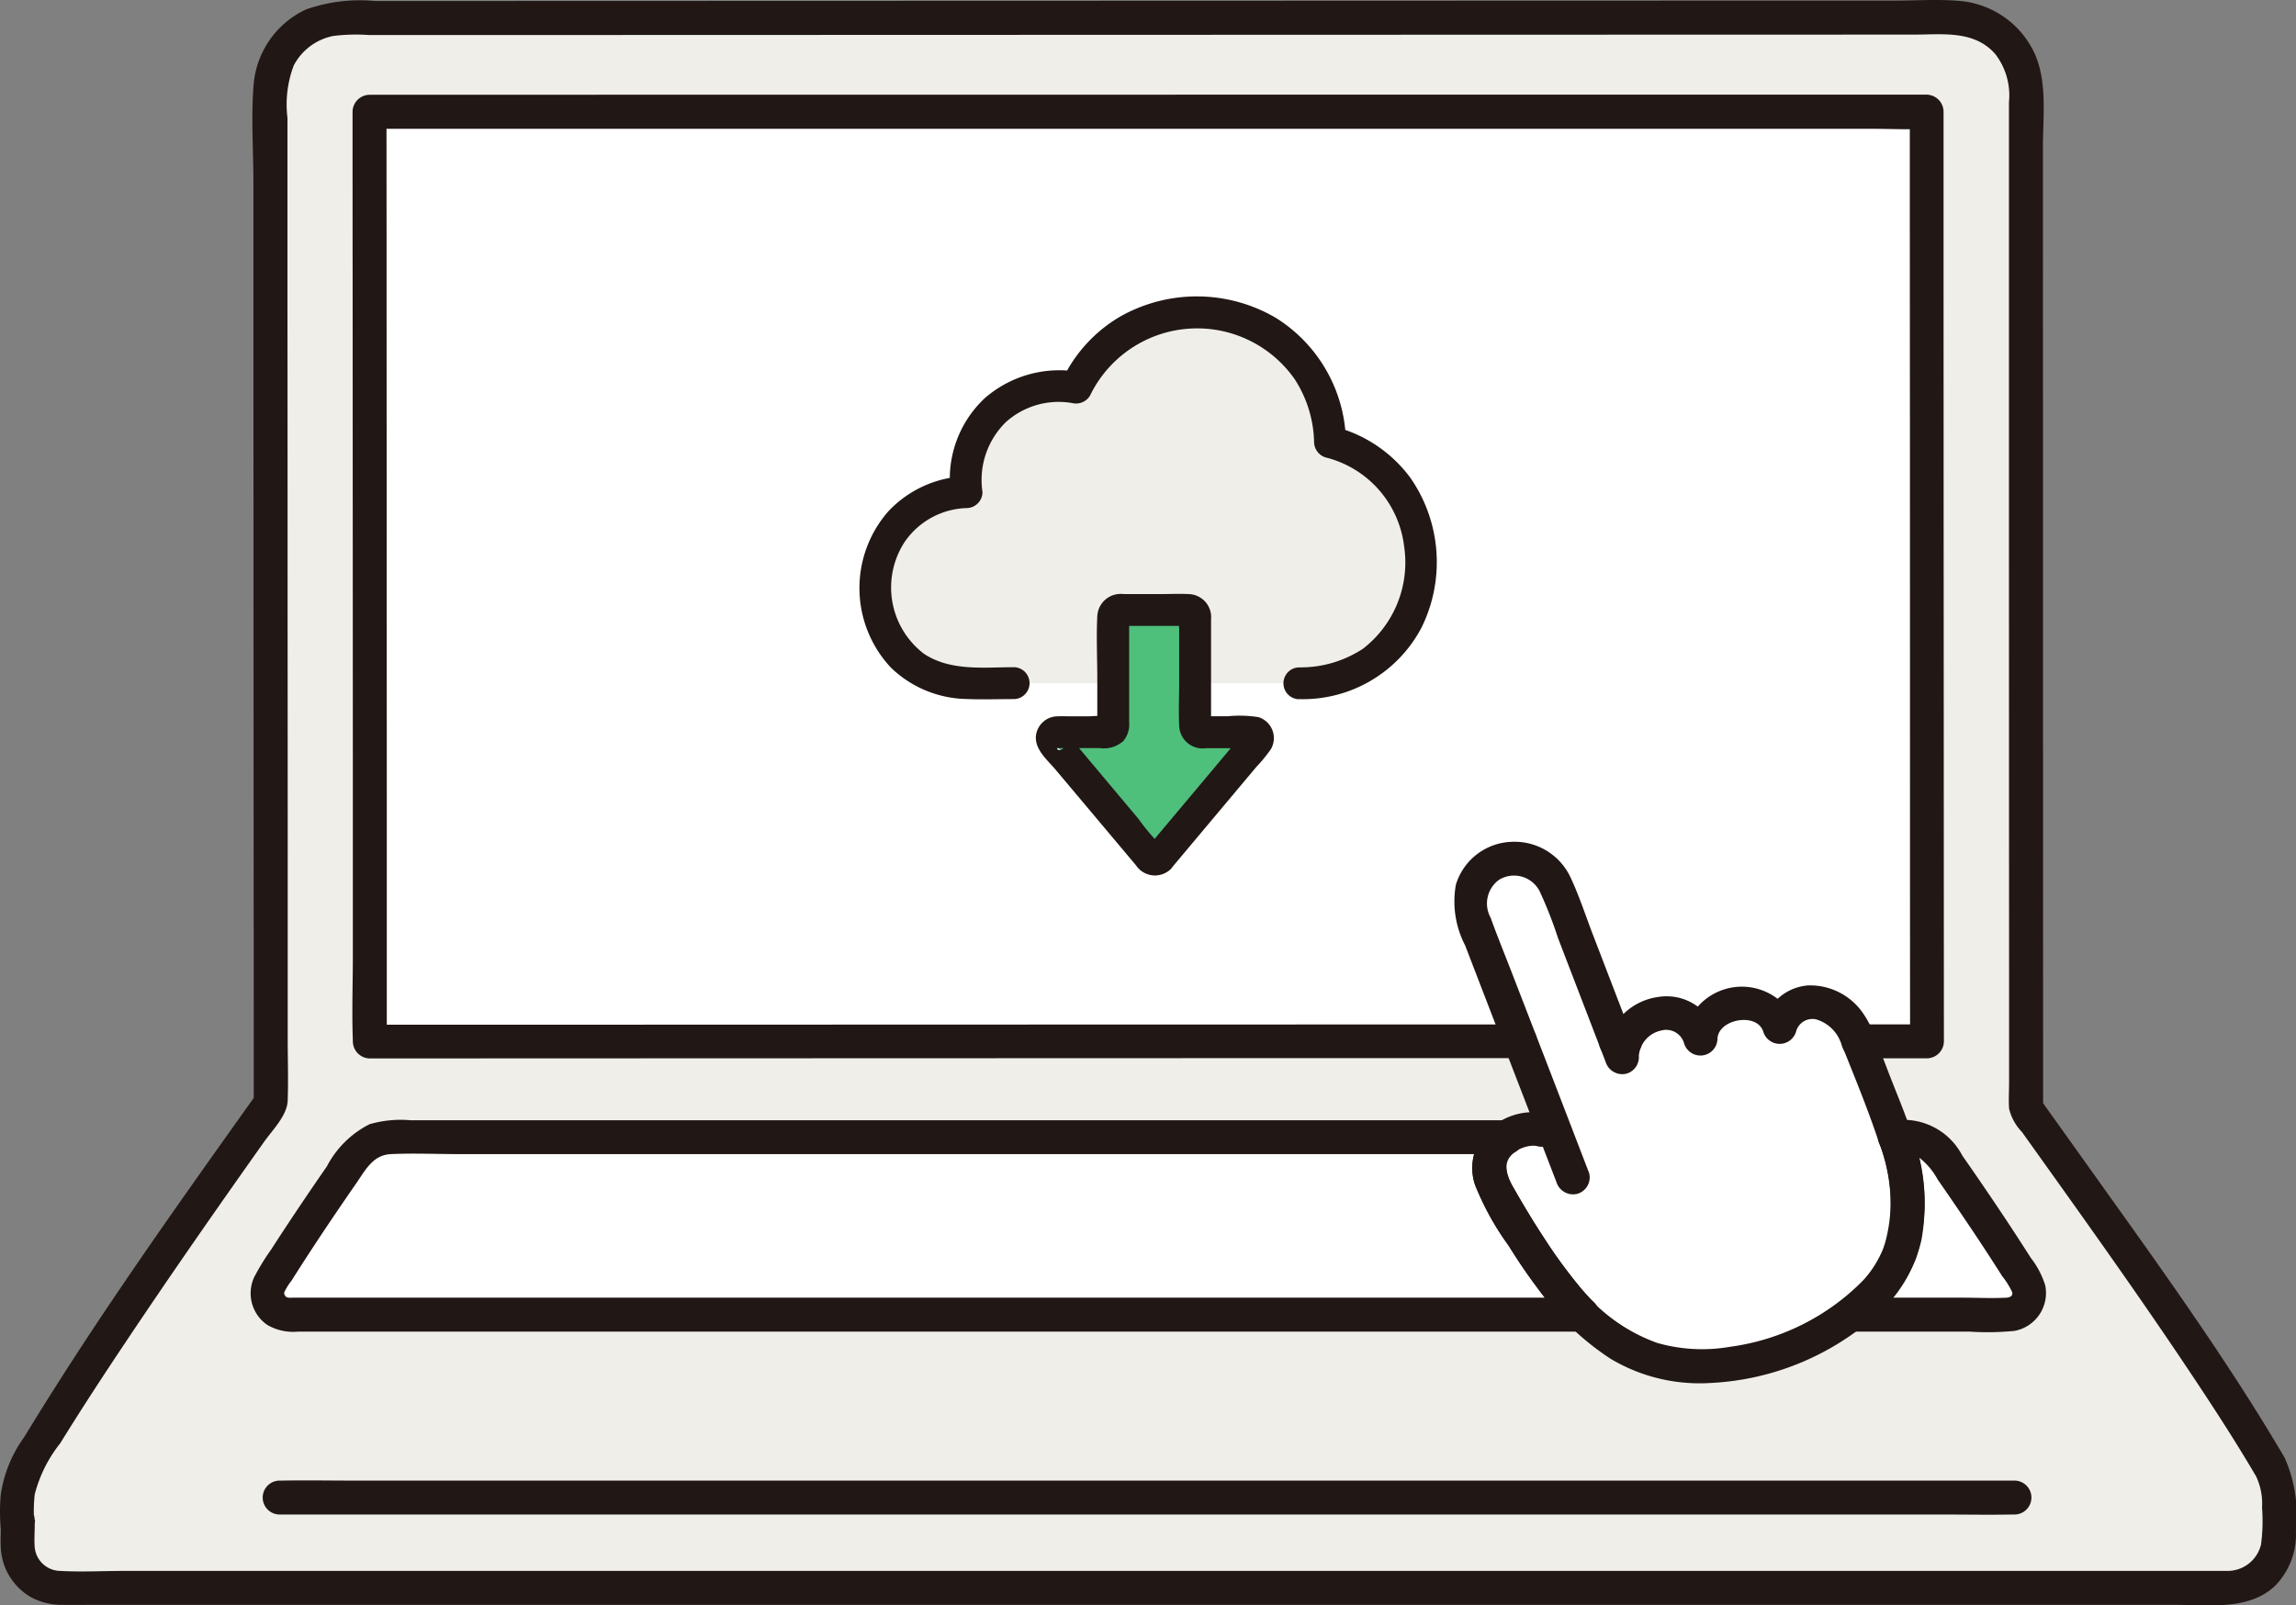
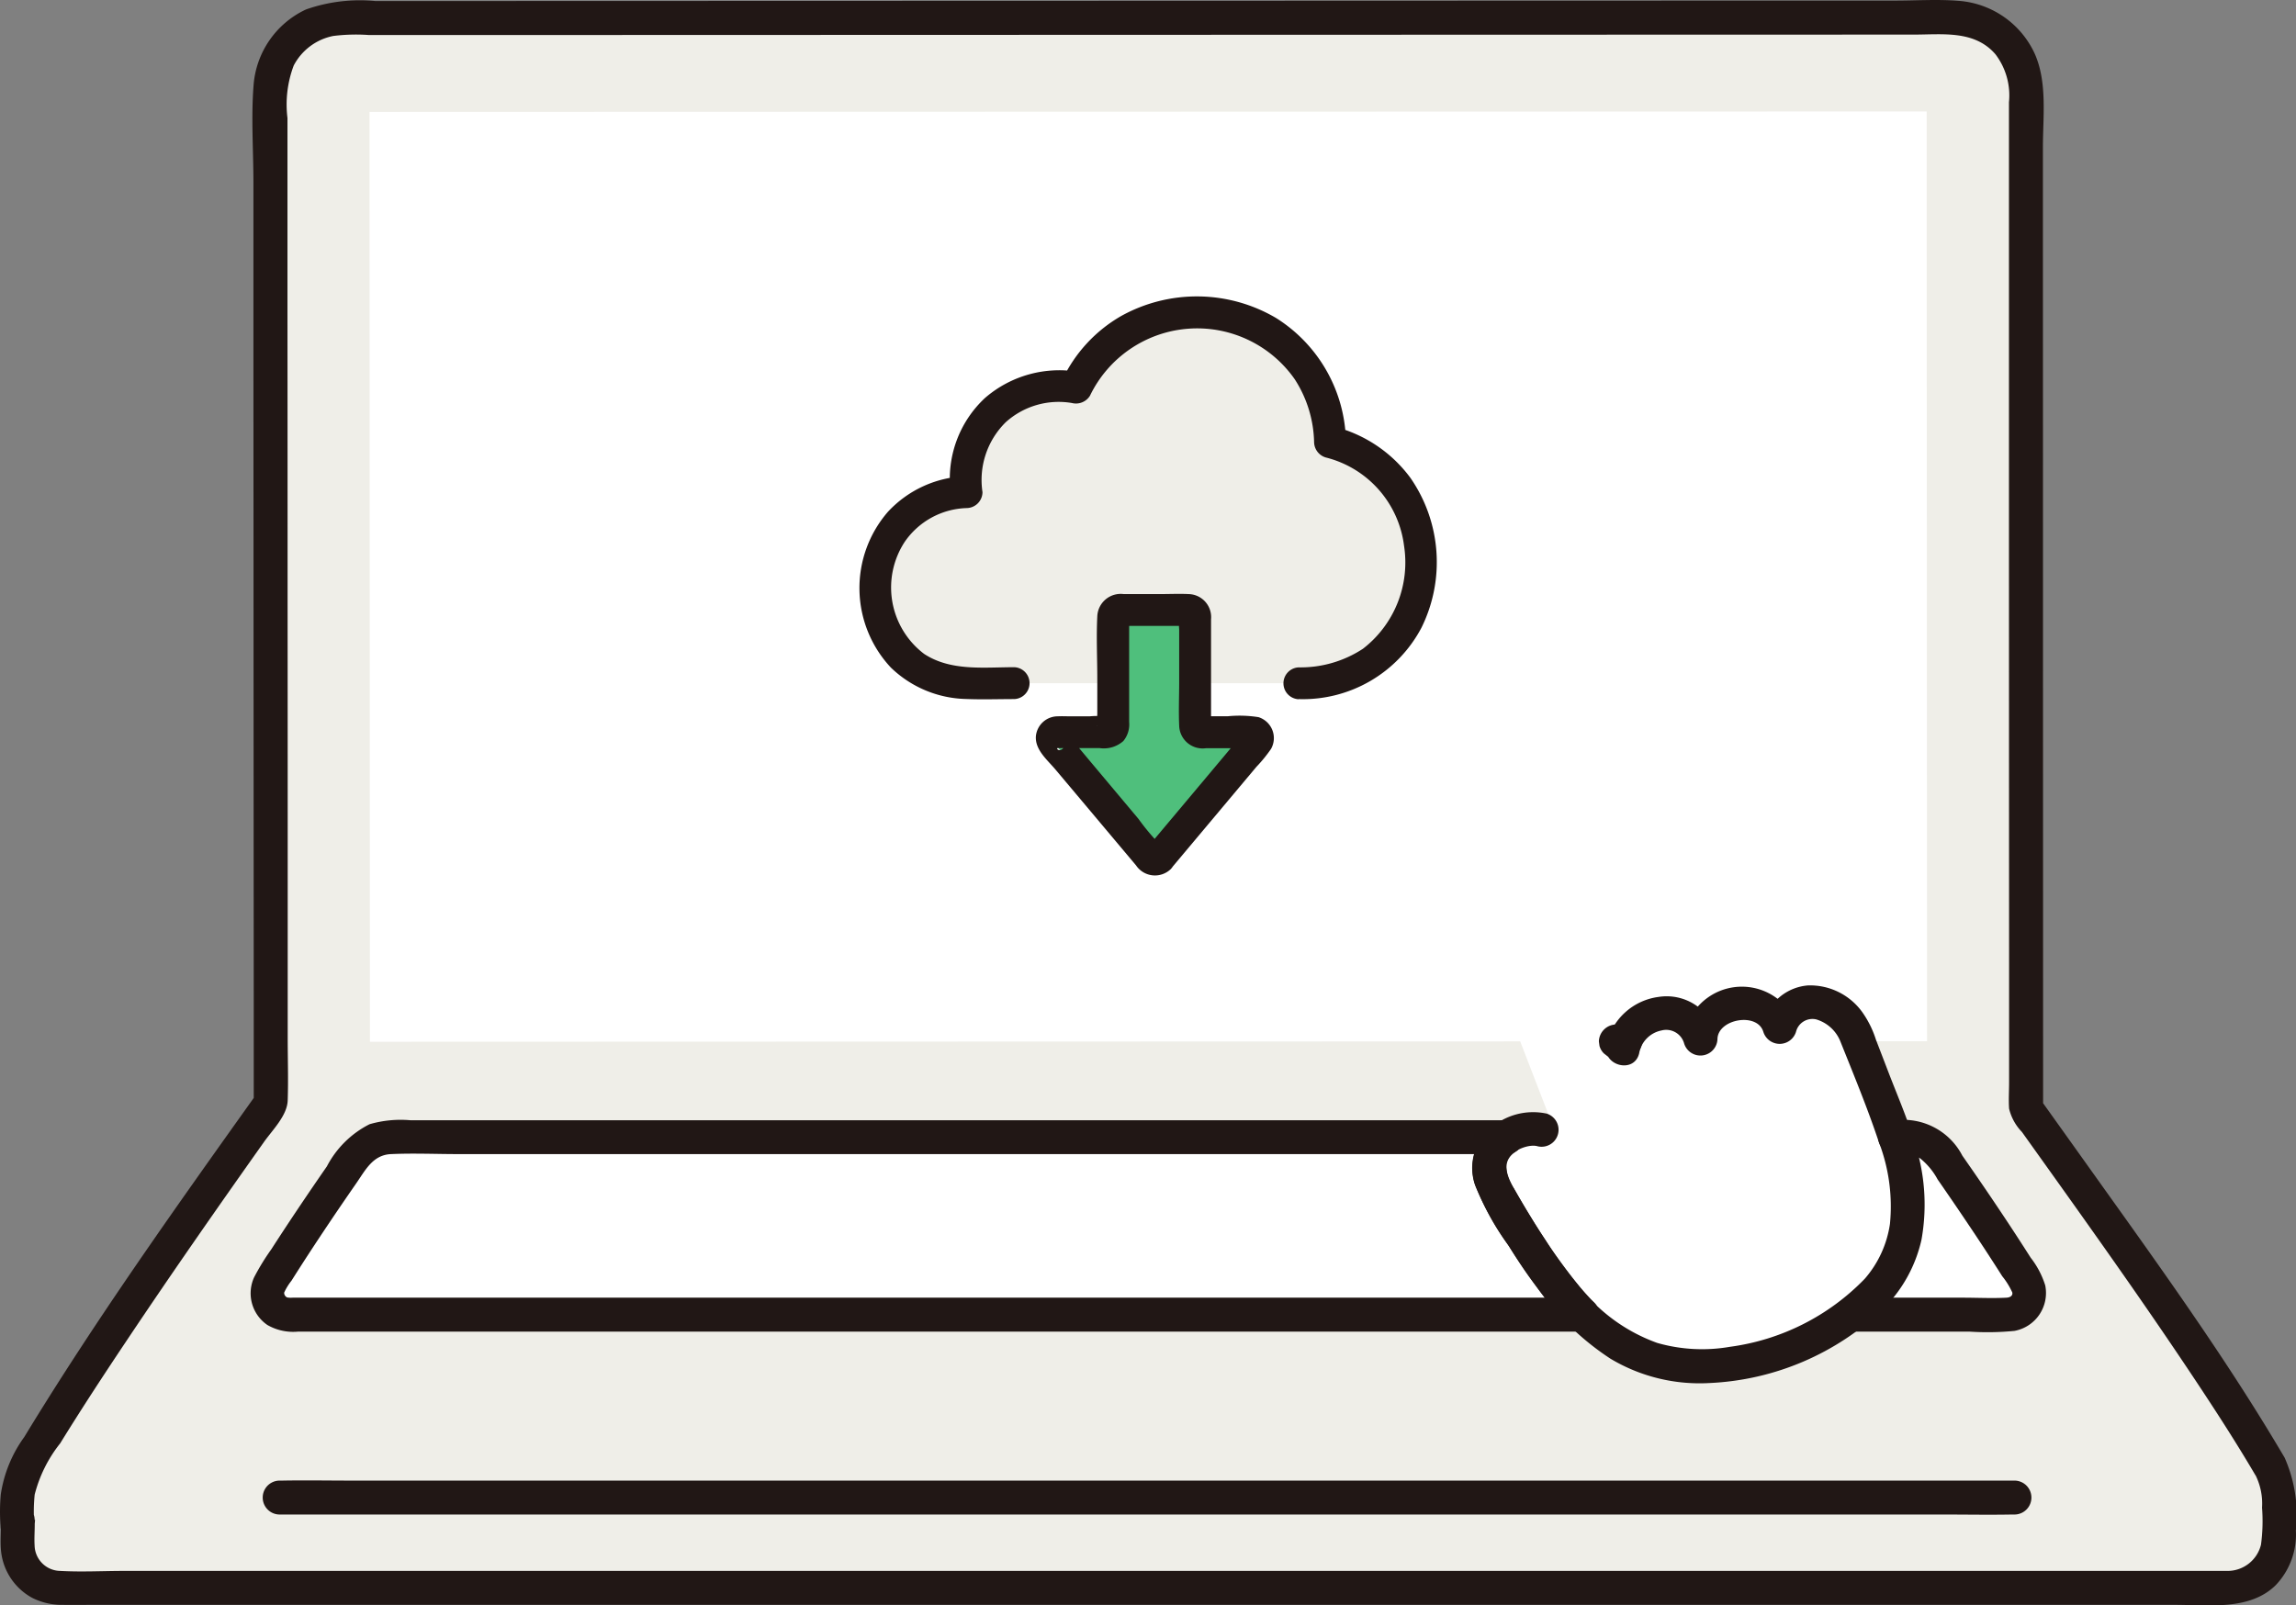
<svg xmlns="http://www.w3.org/2000/svg" width="135.819" height="94.99" viewBox="0 0 135.819 94.99">
  <rect x="0" y="0" width="135.819" height="94.99" fill="#808080" stroke="none" />
  <defs>
    <clipPath id="clip-path">
      <rect id="長方形_2299" data-name="長方形 2299" width="135.819" height="94.99" fill="none" />
    </clipPath>
  </defs>
  <g id="グループ_2065" data-name="グループ 2065" transform="translate(-607.091 -594.435)">
    <g id="グループ_2018" data-name="グループ 2018" transform="translate(607.091 594.435)">
      <g id="グループ_2016" data-name="グループ 2016" clip-path="url(#clip-path)">
        <path id="パス_11491" data-name="パス 11491" d="M17.446,52.835c-.006-14.5-.013-33.716-.018-45.983a4.342,4.342,0,0,1,4.34-4.345h0l95.157-.032a4.345,4.345,0,0,1,4.348,4.342v.006c0,16.456.007,43.185.013,60.213,3.438,4.831,10.812,15,14.419,21.155a3.982,3.982,0,0,1,.544,2.018c0,.627-.013,1.389-.013,2.174a3.017,3.017,0,0,1-3.017,3.013H5a2.515,2.515,0,0,1-2.516-2.514h0c0-3.88-.015,1.139-.015-2.668a4.008,4.008,0,0,1,.546-2.026c3.645-6.225,11.05-16.711,14.439-21.469,0-3.511,0-8.353-.005-13.882" transform="translate(-1.436 -1.44)" fill="#efeee8" />
        <path id="パス_11492" data-name="パス 11492" d="M272.27,169.5c-1.563-2.516-3.322-5.1-4.957-7.434a2.627,2.627,0,0,0-2.156-1.126h-.625c.322.968.585,2.09.585,2.09.91,5.145-1.809,7.259-3.171,8.409H271.2a1.266,1.266,0,0,0,1.073-1.94" transform="translate(-152.429 -93.653)" fill="#fff" />
        <path id="パス_11493" data-name="パス 11493" d="M114.677,170.409a41.816,41.816,0,0,1-4.071-6.11,2.379,2.379,0,0,1-.055-2.831,2.7,2.7,0,0,1,.6-.529H45.146A2.622,2.622,0,0,0,43,162.058c-1.639,2.341-3.4,4.931-4.969,7.454a1.265,1.265,0,0,0,1.079,1.927h76.5c-.312-.316-.623-.655-.934-1.03" transform="translate(-22.019 -93.652)" fill="#fff" />
        <path id="パス_11494" data-name="パス 11494" d="M52.28,15.8c.006,14.968.024,55.016.024,55.016,15.558-.006,77.012-.027,92.112-.031-.007-16.185-.018-41.422-.023-55.014L52.28,15.8" transform="translate(-30.422 -9.177)" fill="#fff" />
        <path id="パス_11495" data-name="パス 11495" d="M217.056,150.345a12.213,12.213,0,0,1-3.318-2.888,41.821,41.821,0,0,1-4.071-6.11,2.379,2.379,0,0,1-.055-2.831,2.84,2.84,0,0,1,2.662-.964l.854.259c-1.306-3.384-3.458-8.953-4.818-12.49a2.651,2.651,0,1,1,4.815-2.216c.033.077.063.157.089.237L217,133.179l.086-.421a2.608,2.608,0,0,1,2.407-2.1,2.012,2.012,0,0,1,2.185,1.519,2.2,2.2,0,0,1,1.982-2.066,2.31,2.31,0,0,1,2.7,1.374c.152-.873.766-1.2,1.561-1.446,1.045-.318,2.534.805,2.907,1.775.743,1.933,1.338,3.489,2.178,5.67a25,25,0,0,1,.764,2.59c.934,5.276-1.954,7.368-3.277,8.5a16.707,16.707,0,0,1-6.522,2.738,9.8,9.8,0,0,1-6.913-.967" transform="translate(-121.079 -70.699)" fill="#fff" />
        <path id="パス_11496" data-name="パス 11496" d="M109.766,158.531H44.914a6.6,6.6,0,0,0-2.418.235,5.79,5.79,0,0,0-2.523,2.492q-1.138,1.642-2.243,3.306-.529.8-1.045,1.6a13.867,13.867,0,0,0-1.022,1.669,2.271,2.271,0,0,0,.794,2.815,3.066,3.066,0,0,0,1.823.388h75.947a1,1,0,0,0,0-2.007H37.938a1.245,1.245,0,0,1-.318-.015.3.3,0,0,1-.175-.286,3.413,3.413,0,0,1,.434-.705q.24-.381.483-.76.571-.891,1.157-1.774,1.076-1.623,2.187-3.222c.55-.794.986-1.684,2.057-1.733,1.331-.061,2.679,0,4.011,0h61.995a1,1,0,0,0,0-2.007Z" transform="translate(-20.635 -92.248)" fill="#211715" />
        <path id="パス_11497" data-name="パス 11497" d="M263.186,160.506a2.606,2.606,0,0,1,1.468.239A4.085,4.085,0,0,1,265.7,162q1.133,1.631,2.235,3.285.529.795,1.048,1.6.271.418.539.842a4.444,4.444,0,0,1,.593.957c.042.157-.077.3-.343.313-.853.046-1.721,0-2.575,0h-6.6a1,1,0,0,0,0,2.007h6.976a16.29,16.29,0,0,0,2.676-.042,2.281,2.281,0,0,0,1.823-2.662l-.005-.026a5.146,5.146,0,0,0-.862-1.643q-.62-.974-1.254-1.937-1.366-2.07-2.788-4.1a3.924,3.924,0,0,0-3.975-2.09,1,1,0,0,0,0,2.007Z" transform="translate(-151.081 -92.216)" fill="#211715" />
        <path id="パス_11498" data-name="パス 11498" d="M140.843,209.518H42.4c-1.335,0-2.672-.025-4.007,0h-.171a1,1,0,0,0,0,2.007h98.442c1.335,0,2.672.025,4.007,0h.171a1,1,0,0,0,0-2.007" transform="translate(-21.678 -121.914)" fill="#211715" />
        <path id="パス_11499" data-name="パス 11499" d="M135.143,86.243c-3.519-5.99-7.633-11.644-11.665-17.3q-1.377-1.93-2.756-3.86l.137.506L120.853,40.7q0-13.116-.005-26.232V8.715c0-1.825.273-3.868-.5-5.572a5.394,5.394,0,0,0-4.49-3.094c-1.235-.1-2.509-.014-3.747-.014L93.6.039,71.4.047,48.915.054,29.6.06l-7.406,0a9.613,9.613,0,0,0-4.094.5A5.393,5.393,0,0,0,15,5.045C14.85,6.938,14.99,8.9,14.991,10.8q0,3.151,0,6.3,0,6.938.005,13.876Q15,45.091,15.01,59.206q0,3.035,0,6.07l.137-.506C10.423,71.4,5.668,78.061,1.436,85.024A7.716,7.716,0,0,0,.047,88.419,11.263,11.263,0,0,0,.033,90.3a1,1,0,0,0,2.007,0c.017-.167.075-.7-.029-.161L.04,89.869c.036.582-.03,1.171.009,1.751a3.568,3.568,0,0,0,1.835,2.91,3.861,3.861,0,0,0,1.821.425c.578.005,1.157,0,1.735,0H128.656c1.989,0,4.438.355,5.975-1.176a4.347,4.347,0,0,0,1.181-3.228,8.363,8.363,0,0,0-.669-4.31c-.619-1.134-2.353-.122-1.733,1.013a3.77,3.77,0,0,1,.4,1.95,10.412,10.412,0,0,1-.061,2.186,2.036,2.036,0,0,1-1.965,1.558h-.251c-.635,0-1.27,0-1.905,0H7.357c-1.258,0-2.539.071-3.795,0A1.541,1.541,0,0,1,2.047,91.44c-.032-.522.029-1.049,0-1.572C1.979,88.8.3,88.428.073,89.6c-.046.236-.019.46-.042.694H2.038a9.883,9.883,0,0,1,.013-1.861A8.057,8.057,0,0,1,3.56,85.4c1.269-2.056,2.592-4.077,3.936-6.085,2.644-3.957,5.367-7.86,8.118-11.744.506-.715,1.375-1.563,1.405-2.462.042-1.238,0-2.485,0-3.724q0-4.594,0-9.188,0-8.332-.007-16.664,0-8.629-.007-17.258,0-3.882,0-7.764V6.98a6.518,6.518,0,0,1,.371-3.105,3.38,3.38,0,0,1,2.341-1.748A10.9,10.9,0,0,1,21.79,2.07h4.265l10.476,0,26.142-.008,27.7-.009,22.837-.006c1.7,0,3.591-.273,4.829,1.163a4.016,4.016,0,0,1,.8,2.843V24.524q0,16.216.008,32.432v7.082c0,.515-.036,1.045,0,1.558a2.981,2.981,0,0,0,.759,1.38l1.732,2.425c2.913,4.081,5.815,8.173,8.587,12.352,1.2,1.809,2.379,3.635,3.479,5.507a1.008,1.008,0,0,0,1.738-1.018" transform="translate(0 0)" fill="#211715" />
-         <path id="パス_11500" data-name="パス 11500" d="M261.267,170.808a10.018,10.018,0,0,0,3.1-4.017,11.1,11.1,0,0,0-.257-7.458c-.4-1.222-2.338-.7-1.935.533a9.26,9.26,0,0,1,.257,6.391,6.333,6.333,0,0,1-1.171,1.824,15,15,0,0,1-1.415,1.307,1.013,1.013,0,0,0,0,1.419,1.025,1.025,0,0,0,1.419,0Z" transform="translate(-151.04 -92.313)" fill="#211715" />
        <path id="パス_11501" data-name="パス 11501" d="M209.855,158.625a3.152,3.152,0,0,0-1.391,3.6,15.465,15.465,0,0,0,2.033,3.715,27.931,27.931,0,0,0,3.616,4.758,1,1,0,0,0,1.419-1.419,21.9,21.9,0,0,1-2.863-3.676q-.912-1.376-1.731-2.812c-.454-.791-1.033-1.781-.069-2.434C211.931,159.637,210.928,157.9,209.855,158.625Z" transform="translate(-121.23 -92.204)" fill="#211715" />
        <path id="パス_11502" data-name="パス 11502" d="M227.22,146.982q.278-.006.556,0a1.03,1.03,0,0,0,1-1l-.036-.267a1,1,0,0,0-.258-.443l-.2-.157a1,1,0,0,0-.507-.137c-.185,0-.371,0-.556,0a1.032,1.032,0,0,0-1,1l.036.267a1,1,0,0,0,.258.443l.2.157A1,1,0,0,0,227.22,146.982Z" transform="translate(-131.638 -84.361)" fill="#211715" />
-         <path id="パス_11503" data-name="パス 11503" d="M118.944,68.393,88.323,68.4l-27.449.009-9.978,0,1,1V65.341q0-5.181,0-10.361l-.006-13.656-.006-14.154q0-5.815-.006-11.63V14.4l-1,1h5.7l8.613,0,10.723,0,12.035,0,12.543,0,12.255,0,11.163,0,9.273,0,6.582,0c1.024,0,2.067.057,3.091,0,.044,0,.089,0,.133,0l-1-1q0,10.03.008,20.058L142,57.591q0,5.9.006,11.8l1-1h-4.06a1,1,0,0,0,0,2.007h4.06a1.017,1.017,0,0,0,1-1q-.006-10.956-.011-21.912-.006-11.321-.01-22.642l0-10.465a1.018,1.018,0,0,0-1-1h-7.91l-8.687,0-10.774,0-12.061,0L91,13.382l-12.234,0-11.121,0-9.2.005H50.87a1.018,1.018,0,0,0-1,1q0,5.561.006,11.122l.006,14.006.006,13.868q0,5.47,0,10.939c0,1.666-.064,3.348,0,5.013v.07a1.018,1.018,0,0,0,1,1l21.067-.008,30.144-.01,16.835,0a1,1,0,0,0,0-2.007Z" transform="translate(-29.015 -7.779)" fill="#211715" />
-         <path id="パス_11504" data-name="パス 11504" d="M213.694,138.714q-2.283-5.951-4.589-11.9c-.411-1.066-.85-2.126-1.232-3.2a1.733,1.733,0,0,1,.483-2.234,1.7,1.7,0,0,1,2.337.531,1.776,1.776,0,0,1,.092.166,24.809,24.809,0,0,1,1.078,2.755l2.81,7.309a1.032,1.032,0,0,0,1.234.7,1.011,1.011,0,0,0,.7-1.234L213.9,124.56c-.422-1.1-.79-2.239-1.287-3.3a3.655,3.655,0,0,0-3.475-2.137,3.578,3.578,0,0,0-3.321,2.533,5.634,5.634,0,0,0,.544,3.59q1.485,3.858,2.975,7.714,1.215,3.146,2.427,6.292a1.032,1.032,0,0,0,1.234.7,1.01,1.01,0,0,0,.7-1.234Z" transform="translate(-119.694 -69.315)" fill="#211715" />
        <path id="パス_11505" data-name="パス 11505" d="M212.678,147.014a3.814,3.814,0,0,0-3.3.878,3.086,3.086,0,0,0-.882,3.423,17.356,17.356,0,0,0,1.89,3.41c.536.846,1.1,1.677,1.693,2.482a15.827,15.827,0,0,0,4.4,4.313,10.256,10.256,0,0,0,5.843,1.442,15.908,15.908,0,0,0,10.318-4.414,8.32,8.32,0,0,0,2.239-4.062,11.787,11.787,0,0,0-.48-5.989c-.415-1.338-.979-2.634-1.48-3.942q-.367-.958-.737-1.917a5.864,5.864,0,0,0-.822-1.646,3.8,3.8,0,0,0-3.2-1.556,2.973,2.973,0,0,0-2.636,2.213h1.935a3.47,3.47,0,0,0-6.655.961l1.971-.267a3.079,3.079,0,0,0-3.449-2.227,3.648,3.648,0,0,0-3.081,2.8c-.3,1.254,1.637,1.792,1.935.533a1.666,1.666,0,0,1,1.314-1.347,1.1,1.1,0,0,1,1.346.77,1.008,1.008,0,0,0,1.971-.267c.031-1.187,2.353-1.6,2.712-.427a1.012,1.012,0,0,0,1.935,0,1,1,0,0,1,1.2-.731,2.223,2.223,0,0,1,1.426,1.308c.781,1.954,1.6,3.928,2.264,5.923a10.6,10.6,0,0,1,.666,4.869,6.332,6.332,0,0,1-1.489,3.244,13.6,13.6,0,0,1-7.977,4.027,9.636,9.636,0,0,1-4.3-.23,10.207,10.207,0,0,1-4.665-3.416,37.061,37.061,0,0,1-2.833-4.061q-.505-.823-.981-1.664a2.36,2.36,0,0,1-.46-1.452c.138-.762,1.3-1.186,1.832-1.05a1,1,0,0,0,.533-1.935Z" transform="translate(-121.215 -81.13)" fill="#211715" />
      </g>
    </g>
    <g id="_18200" data-name="18200" transform="translate(404.212 585.88)">
      <path id="パス_11513" data-name="パス 11513" d="M262.614,34.924a5.543,5.543,0,0,0-1.162,3.424,6.739,6.739,0,0,0,.051.786,5.522,5.522,0,0,0-5.4,5.6,5.437,5.437,0,0,0,5.638,5.708h19.4c4.369,0,7.223-3.01,7.223-7.313A7.055,7.055,0,0,0,283,36.172a7.908,7.908,0,0,0-15.015-3.22,5.983,5.983,0,0,0-1.017-.091,5.43,5.43,0,0,0-4.358,2.063Z" transform="translate(-1.452 -1.463)" fill="#efeee8" />
      <path id="パス_11519" data-name="パス 11519" d="M288.5,73.339c-1.4,1.669-4.479,5.34-5.768,6.874a.343.343,0,0,0,.261.564h3.043a.343.343,0,0,1,.343.345v6.54a.345.345,0,0,0,.345.345h4.158a.345.345,0,0,0,.345-.345v-6.54a.344.344,0,0,1,.345-.345h2.956a.345.345,0,0,0,.264-.567l-5.765-6.87a.343.343,0,0,0-.527,0Z" transform="translate(559.961 132.655) rotate(180)" fill="#4fbf7c" />
      <path id="パス_11536" data-name="パス 11536" d="M279.7,49.92a7.933,7.933,0,0,0,7.261-4.217,8.749,8.749,0,0,0-.654-8.88,8.079,8.079,0,0,0-4.5-3.026l.692.909a8.827,8.827,0,0,0-4.137-7.337,9.227,9.227,0,0,0-9.181-.105,8.583,8.583,0,0,0-3.454,3.747l1.065-.432a6.719,6.719,0,0,0-5.643,1.521,6.528,6.528,0,0,0-2.037,5.571l.943-.943a6.6,6.6,0,0,0-4.649,2.107,6.883,6.883,0,0,0,.174,9.221,6.609,6.609,0,0,0,4.446,1.857c.949.039,1.9.005,2.855.005a.944.944,0,0,0,0-1.886c-1.8,0-3.759.249-5.334-.786a4.929,4.929,0,0,1-1.151-6.629,4.613,4.613,0,0,1,3.659-2,.951.951,0,0,0,.943-.943,4.794,4.794,0,0,1,1.384-4.145,4.676,4.676,0,0,1,3.909-1.128.972.972,0,0,0,1.065-.432,7.038,7.038,0,0,1,12.11-.978,7.123,7.123,0,0,1,1.148,3.722.965.965,0,0,0,.692.91,6.173,6.173,0,0,1,4.628,5.219,6.45,6.45,0,0,1-2.432,6.1,6.723,6.723,0,0,1-3.8,1.1.944.944,0,0,0,0,1.886Z" transform="translate(0 0)" fill="#211715" />
      <path id="パス_11537" data-name="パス 11537" d="M286.4,71.258l-4.11,4.9-.976,1.163a8.414,8.414,0,0,0-.859,1.054,1.3,1.3,0,0,0,.739,1.879,7.132,7.132,0,0,0,1.827.053h1.226a.671.671,0,0,0,.215,0c.248-.1-.556-.435-.459-.594-.039.063,0,.273,0,.344v5.99a1.363,1.363,0,0,0,1.324,1.489c.565.028,1.138,0,1.7,0h2.144a1.385,1.385,0,0,0,1.561-1.318c.062-1.218,0-2.459,0-3.68V80.419a3.647,3.647,0,0,0,0-.593c0-.027.014-.088,0-.111.123.2-.921.511-.481.589a5.434,5.434,0,0,0,.932,0h1.171c.236,0,.476.012.712,0a1.3,1.3,0,0,0,1.3-1.193c.045-.8-.685-1.391-1.158-1.954l-1.568-1.864-3.2-3.808a1.348,1.348,0,0,0-2.048-.226.951.951,0,0,0,0,1.334.964.964,0,0,0,1.334,0l.094-.079-.416.242h-.164l-.416-.242a13.4,13.4,0,0,1,1.473,1.722l1.441,1.718,1.441,1.718.752.9.314.373.188.224q.232.323.042-.051l.129-.476c.292-.625.668-.18.42-.218a1.4,1.4,0,0,0-.2,0H290.6a1.742,1.742,0,0,0-1.408.417,1.543,1.543,0,0,0-.344,1.132v5.658c0,.127-.07.5,0,.611-.047-.075.691-.538.572-.589-.029-.013-.079.005-.112,0a3.364,3.364,0,0,0-.511,0h-3.03a2.9,2.9,0,0,0-.405,0c-.373.054.464.888.526.55a4.462,4.462,0,0,0,0-.763V82.342c0-.859.039-1.729,0-2.589a1.387,1.387,0,0,0-1.585-1.336h-2.5q-.393-.033.239.219l.129.476c.011.092-.3.413-.072.188.042-.042.079-.094.118-.14l.289-.344.7-.839,1.594-1.9,2.927-3.487a.97.97,0,0,0,0-1.334A.951.951,0,0,0,286.4,71.258Z" transform="translate(558.521 131.242) rotate(180)" fill="#211715" />
    </g>
  </g>
</svg>